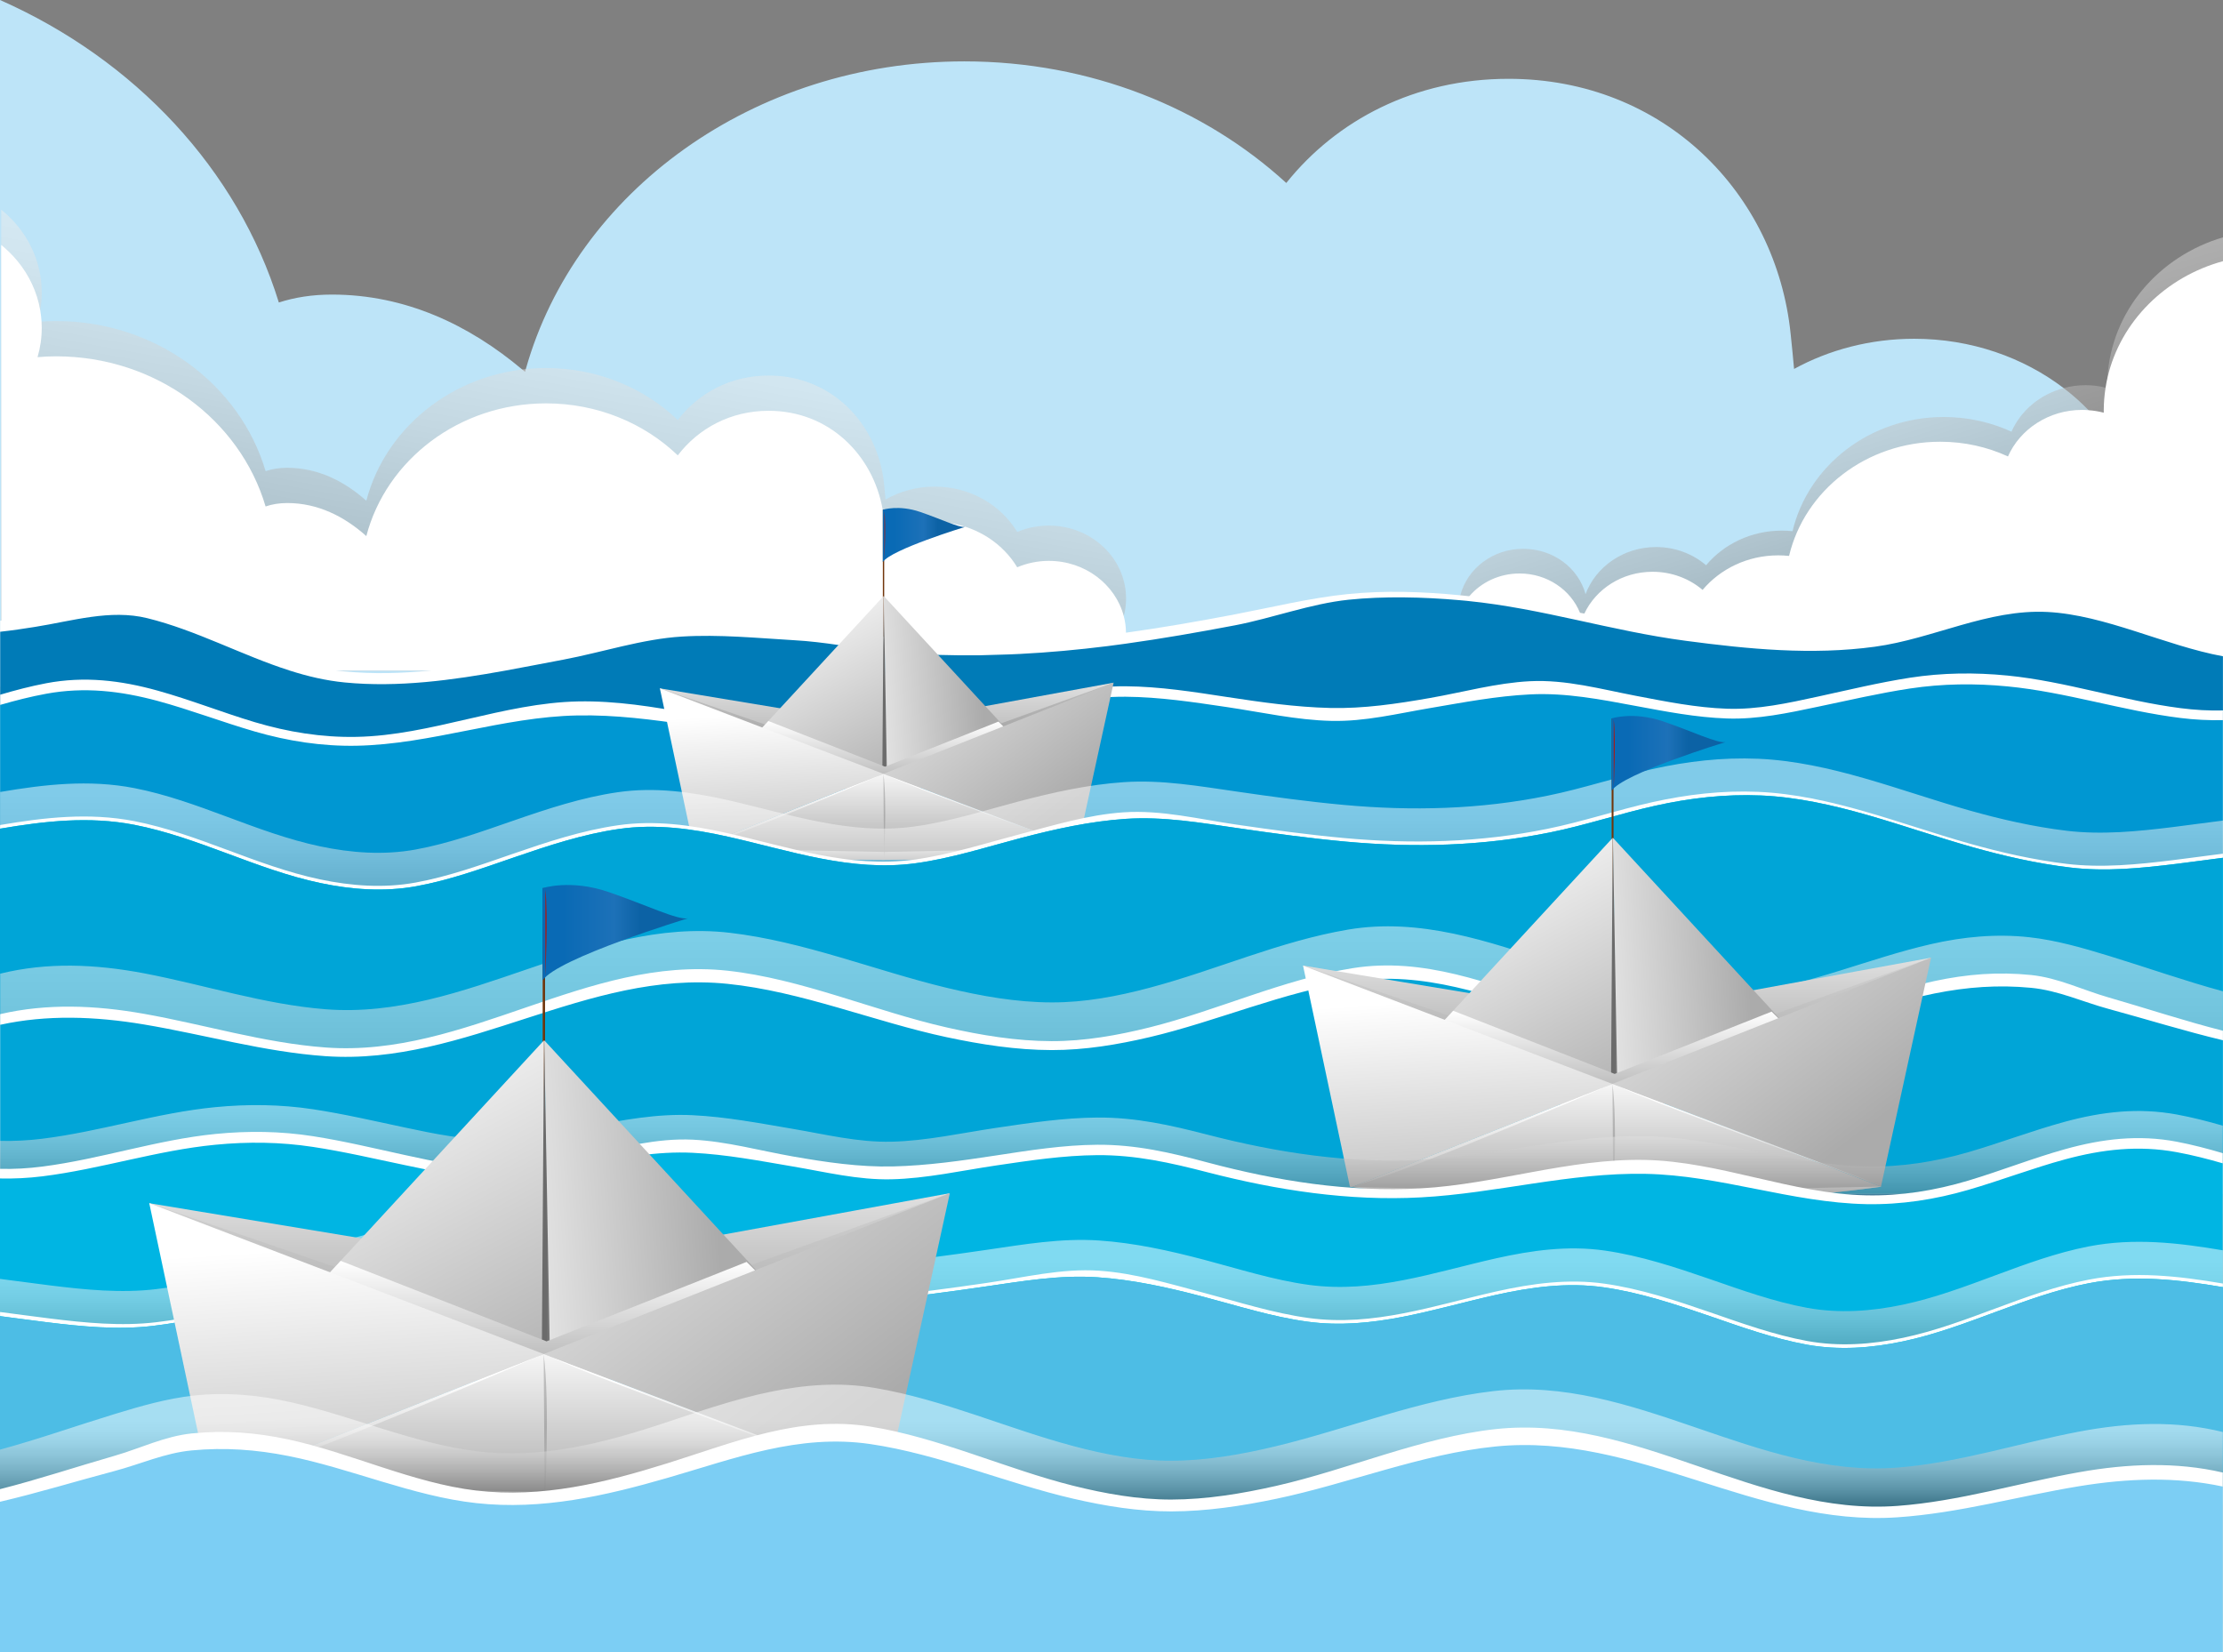
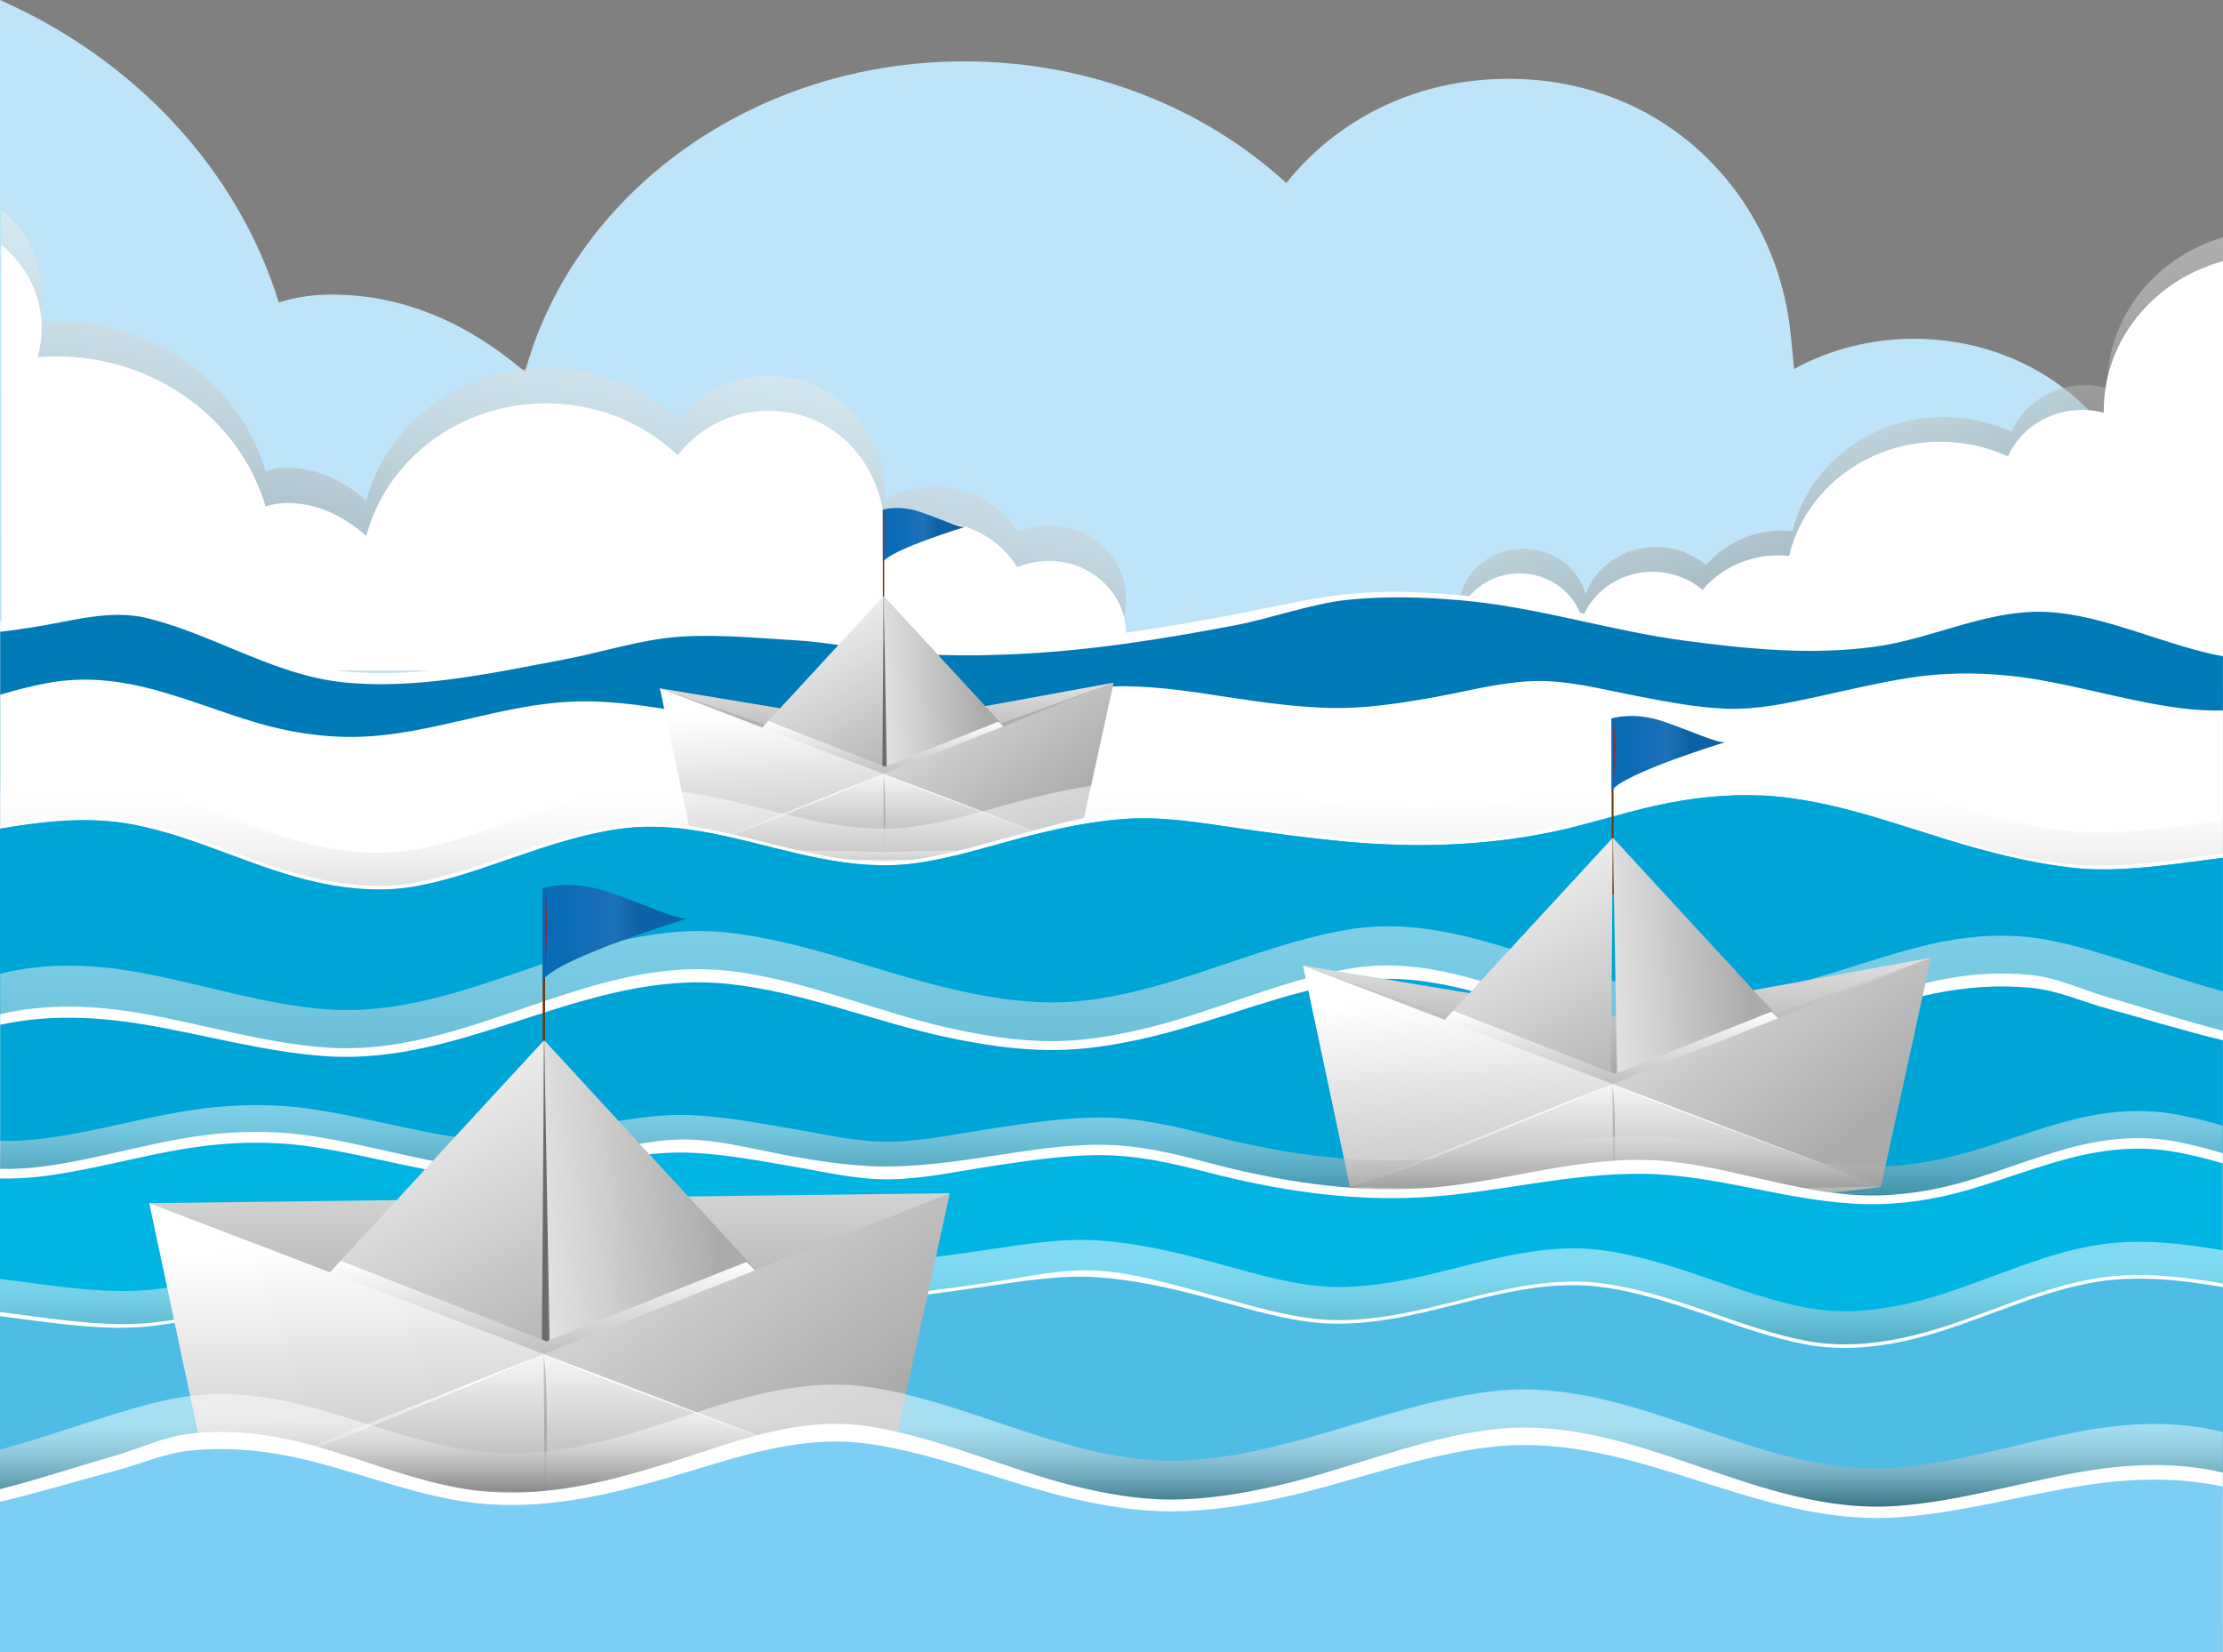
<svg xmlns="http://www.w3.org/2000/svg" width="370" height="275" viewBox="0 0 370 275" fill="none">
  <rect x="0" y="0" width="370" height="275" fill="#808080" stroke="none" />
  <g clip-path="url(#clip0_212_17)">
    <path d="M370 71.913V111.627H369.989V114.287H0V0C22.457 9.931 39.571 28.21 46.412 50.352C49.031 49.508 51.945 49.033 55.249 49.033C67.496 49.033 78.096 54.088 86.923 61.508C87.081 61.624 87.229 61.761 87.387 61.887L87.514 61.444C95.812 31.999 125.353 10.216 160.511 10.216C181.468 10.216 200.441 17.962 214.092 30.458C222.496 19.947 235.546 13.118 251.076 13.118C277.017 13.118 295.641 32.231 298.038 55.576C298.249 57.571 298.439 59.513 298.608 61.413C304.436 58.225 311.288 56.389 318.604 56.389C328.075 56.389 336.753 59.481 343.479 64.6C344.967 65.729 346.361 66.964 347.628 68.283C349.359 70.056 350.88 71.977 352.178 74.035C356.106 72.452 360.445 71.555 365.038 71.555C366.727 71.555 368.385 71.671 370 71.913Z" fill="#BDE4F8" />
    <path style="mix-blend-mode:multiply" opacity="0.5" d="M187.423 99.638C187.423 100.641 187.296 101.612 187.043 102.551C186.768 103.607 186.346 104.609 185.797 105.538C185.375 106.266 184.868 106.942 184.298 107.564C182.324 109.707 179.579 111.195 176.464 111.627H172.674C170.319 111.3 168.166 110.371 166.402 108.989C165.938 108.651 165.505 108.261 165.093 107.849C164.46 108.303 163.784 108.715 163.077 109.084C161.44 109.918 159.635 110.488 157.713 110.73C157.016 110.825 156.299 110.868 155.57 110.868C152.54 110.868 149.71 110.065 147.314 108.651C147.293 108.662 147.282 108.651 147.261 108.63C147.177 108.588 147.092 108.535 147.008 108.482C146.986 108.472 146.965 108.461 146.955 108.451C146.934 108.44 146.902 108.419 146.881 108.408C146.606 109.622 146.269 110.667 145.91 111.627H0.201V34.901C2.967 37.128 5.057 40.094 6.134 43.471C6.662 45.128 6.947 46.88 6.947 48.695C6.947 49.698 6.863 50.679 6.694 51.629C6.588 52.294 6.44 52.938 6.25 53.571C6.472 53.55 6.694 53.539 6.915 53.529C7.718 53.465 8.52 53.444 9.333 53.444C25.951 53.444 39.951 64.019 44.206 78.425C45.272 78.066 46.465 77.866 47.816 77.866C52.916 77.866 57.319 80.103 60.972 83.354C64.297 70.668 76.428 61.265 90.882 61.265C99.466 61.265 107.226 64.579 112.811 69.919C116.253 65.423 121.595 62.51 127.94 62.51C138.551 62.51 146.174 70.679 147.155 80.652C147.24 81.507 147.314 82.341 147.388 83.153C149.774 81.792 152.572 81 155.57 81C161.451 81 166.582 84.04 169.306 88.546C170.911 87.871 172.695 87.491 174.564 87.491C181.669 87.491 187.423 92.926 187.423 99.638Z" fill="url(#paint0_linear_212_17)" />
    <path d="M187.423 105.506C187.423 106.066 187.381 106.625 187.307 107.163C187.064 108.778 186.483 110.287 185.649 111.627H0.201V40.769C1.204 41.582 2.112 42.49 2.925 43.471C4.846 45.803 6.166 48.59 6.694 51.629C6.799 52.252 6.873 52.885 6.915 53.529C6.937 53.877 6.947 54.225 6.947 54.574C6.947 56.262 6.704 57.898 6.25 59.45C7.264 59.365 8.299 59.312 9.333 59.312C25.951 59.312 39.951 69.887 44.206 84.304C45.272 83.934 46.465 83.734 47.816 83.734C52.916 83.734 57.319 85.971 60.972 89.232C64.297 76.547 76.428 67.143 90.882 67.143C99.466 67.143 107.226 70.447 112.811 75.797C116.253 71.301 121.595 68.378 127.94 68.378C137.949 68.378 145.297 75.66 146.923 84.852C146.923 84.905 146.944 84.947 146.944 84.99C147.039 85.496 147.103 86.013 147.155 86.531C147.155 86.573 147.166 86.604 147.166 86.647C147.166 86.763 147.187 86.879 147.198 86.995C147.24 87.449 147.282 87.892 147.324 88.335L147.388 89.032C149.774 87.66 152.572 86.879 155.57 86.879C156.446 86.879 157.301 86.942 158.136 87.079C162.918 87.818 166.983 90.583 169.306 94.425C170.911 93.749 172.695 93.359 174.564 93.359C180.592 93.359 185.649 97.274 187.043 102.551C187.275 103.438 187.402 104.366 187.412 105.316C187.423 105.38 187.423 105.443 187.423 105.506Z" fill="white" />
    <path style="mix-blend-mode:multiply" opacity="0.5" d="M370 39.503V111.627H252.649C247.36 111.237 243.147 107.226 242.788 102.224C242.767 101.992 242.757 101.76 242.757 101.517C242.757 100.968 242.799 100.44 242.894 99.913C242.936 99.638 243 99.364 243.063 99.09C244.214 94.646 248.458 91.354 253.515 91.354C258.572 91.354 262.69 94.551 263.904 98.889C265.614 94.33 270.228 91.058 275.644 91.058C278.843 91.058 281.757 92.208 283.964 94.087C286.91 90.573 291.46 88.325 296.57 88.325C297.172 88.325 297.774 88.356 298.354 88.42C300.941 77.549 311.224 69.412 323.514 69.412C327.557 69.412 331.379 70.288 334.79 71.861C336.352 68.346 339.551 65.644 343.479 64.6C344.64 64.283 345.865 64.114 347.132 64.114C348.272 64.114 349.391 64.251 350.447 64.526C350.552 64.526 350.647 64.568 350.742 64.589C350.742 64.484 350.732 64.378 350.732 64.272C350.732 63.787 350.742 63.302 350.774 62.816C351.418 51.83 359.294 42.658 370 39.503Z" fill="url(#paint1_linear_212_17)" />
    <path d="M370 43.471V111.627H244.266C242.957 109.949 242.165 107.881 242.165 105.622C242.165 104.43 242.387 103.279 242.788 102.224C243.073 101.432 243.475 100.694 243.95 100.008C244.14 99.744 244.34 99.49 244.552 99.248C246.515 96.936 249.545 95.459 252.924 95.459C257.517 95.459 261.434 98.182 262.975 102.002C263.112 102.329 263.228 102.667 263.323 103.005C263.44 102.709 263.556 102.414 263.703 102.129C265.636 98.034 269.985 95.174 275.053 95.174C278.252 95.174 281.177 96.314 283.383 98.192C286.329 94.689 290.869 92.441 295.979 92.441C296.591 92.441 297.182 92.472 297.774 92.536C300.36 81.655 310.633 73.528 322.933 73.528C326.977 73.528 330.799 74.404 334.209 75.977C336.225 71.428 340.998 68.23 346.54 68.23C346.91 68.23 347.269 68.241 347.628 68.283C348.494 68.336 349.338 68.484 350.151 68.695C350.151 68.6 350.151 68.494 350.151 68.388C350.151 67.08 350.257 65.782 350.457 64.526C350.542 63.945 350.658 63.375 350.785 62.816C352.949 53.518 360.403 46.088 370.011 43.471H370Z" fill="white" />
    <path d="M369.989 107.427V197.335H0.032V103.322C0.084 103.322 0.148 103.322 0.201 103.3C2.069 103.1 3.928 102.815 5.796 102.519C12.004 101.538 17.906 100.989 24.082 102.509C34.904 105.179 45.019 110.255 56.147 111.627C56.558 111.68 56.981 111.722 57.403 111.765C62.08 112.218 66.8 112.092 71.508 111.627C79.004 110.899 86.49 109.337 93.764 107.965C100.194 106.752 106.592 105.696 113.127 105.306C119.42 104.926 125.723 105.084 132.005 105.443C134.908 105.612 137.812 105.854 140.715 106.108C142.806 106.287 144.885 106.477 146.976 106.646C146.986 106.657 147.008 106.657 147.018 106.657C147.092 106.657 147.155 106.667 147.229 106.667C147.24 106.678 147.25 106.678 147.261 106.667C148.465 106.773 149.679 106.868 150.882 106.942C152.044 107.015 153.216 107.079 154.377 107.121C159.498 107.343 164.618 107.279 169.739 107.026C175.113 106.762 180.455 106.234 185.797 105.538L187.412 105.316C193.473 104.472 199.512 103.417 205.53 102.266C211.78 101.074 217.977 99.543 224.312 98.889C230.541 98.256 236.844 98.477 243.063 99.09C243.137 99.09 243.2 99.09 243.274 99.111C243.696 99.153 244.129 99.195 244.552 99.248C250.728 99.913 256.851 100.936 262.975 102.002L263.704 102.129C269.32 103.11 274.948 104.092 280.586 104.841C291.048 106.224 301.532 107.258 312.059 105.823C321.761 104.504 331.158 100.673 341.071 101.169C350.711 101.665 360.371 105.738 369.989 107.427Z" fill="white" />
    <path d="M369.989 109.253V199.161H0.032V105.158C0.084 105.147 0.148 105.147 0.201 105.137C2.069 104.936 3.928 104.651 5.796 104.356C12.004 103.374 18.35 101.38 24.515 102.899C32.698 104.915 40.246 109.073 48.239 111.627C51.216 112.577 54.246 113.295 57.403 113.601C66.272 114.466 75.278 113.221 84.104 111.627C87.356 111.036 90.576 110.403 93.764 109.802C100.194 108.588 106.941 106.351 113.476 105.96C119.758 105.58 125.966 106.203 132.248 106.572C134.708 106.709 137.136 107.015 139.554 107.364C142.024 107.712 144.484 108.102 146.955 108.398C146.976 108.398 146.986 108.398 147.008 108.398L147.261 108.43H147.303C148.486 108.567 149.679 108.683 150.882 108.767C152.635 108.883 154.388 108.957 156.13 109.01C158.452 109.084 160.764 109.095 163.077 109.073C164.185 109.052 165.294 109.021 166.402 108.978C166.413 108.978 166.413 108.978 166.413 108.978C167.521 108.957 168.63 108.905 169.739 108.852C174.606 108.609 179.462 108.155 184.298 107.554C185.301 107.427 186.304 107.3 187.307 107.153C193.409 106.308 199.48 105.242 205.53 104.092C211.78 102.899 218.136 100.483 224.471 99.828C230.32 99.216 236.939 99.374 242.894 99.902C243.253 99.934 243.601 99.966 243.95 99.997L244.267 100.029C256.778 101.285 268.117 105.021 280.586 106.667C291.048 108.05 301.532 109.084 312.059 107.649C321.761 106.329 330.862 101.359 340.776 101.865C350.415 102.361 360.34 107.459 369.989 109.242V109.253Z" fill="#007BB7" />
    <path d="M369.989 118.255C367.667 118.318 365.302 118.181 362.926 117.875C353.234 116.63 343.88 113.421 334.146 112.451C328.698 111.912 323.324 111.976 317.908 112.809C312.755 113.611 307.698 114.836 302.609 115.944C297.615 117.031 292.558 118.15 287.416 117.97C282.285 117.791 277.281 116.778 272.245 115.817C266.406 114.699 260.642 113.094 254.666 113.39C249.039 113.675 243.549 115.216 238.006 116.187C232.516 117.147 226.962 117.981 221.377 117.844C215.602 117.706 209.901 116.883 204.21 116.018C198.635 115.163 193.019 114.276 187.37 114.234C180.941 114.192 175.144 115.543 168.989 117.189C157.418 120.271 145.487 122.171 133.483 121.495C120.961 120.788 108.851 116.514 96.245 116.756C83.787 116.999 71.783 122.413 59.346 122.656C53.571 122.772 47.933 121.854 42.4 120.208C36.974 118.582 31.705 116.482 26.247 114.962C20.081 113.242 14.042 112.524 7.697 113.728C5.099 114.224 2.555 114.888 0.032 115.638V149.093C6.641 147.911 13.282 147.056 19.923 148.091C30.09 149.674 39.307 154.317 49.126 157.125C54.331 158.613 59.736 159.605 65.174 159.257C71.16 158.866 76.967 156.893 82.594 154.961C92.571 151.531 102.622 147.869 113.339 149.146C124.16 150.434 134.433 155.12 145.403 155.341C157.354 155.584 168.672 150.286 180.328 148.365C186.008 147.436 191.805 147.109 197.527 147.89C203.745 148.734 209.932 149.737 216.151 150.507C227.765 151.932 239.515 152.65 251.15 150.951C263.45 149.157 275.117 144.112 287.617 143.637C300.107 143.173 311.911 147.479 323.704 151.004C329.912 152.85 336.194 154.602 342.634 155.447C349.233 156.312 355.831 155.795 362.409 154.94C364.932 154.613 367.456 154.244 369.989 153.916V118.255Z" fill="white" />
-     <path d="M369.989 119.87C367.667 119.923 365.302 119.807 362.926 119.511C353.234 118.308 343.88 115.195 334.146 114.255C328.698 113.728 323.324 113.791 317.908 114.604C312.755 115.385 307.698 116.567 302.609 117.632C297.615 118.688 292.558 119.775 287.416 119.595C282.285 119.416 277.281 118.445 272.245 117.506C266.406 116.419 260.673 115.29 254.698 115.585C249.06 115.859 243.549 116.925 238.006 117.865C232.516 118.793 227.205 120.123 221.62 119.997C215.845 119.87 209.901 118.54 204.21 117.696C198.635 116.873 193.019 116.018 187.37 115.976C180.941 115.933 175.144 117.242 168.989 118.836C157.418 121.822 145.487 123.659 133.483 123.004C120.961 122.329 108.714 118.846 96.108 119.089C83.65 119.321 71.783 123.891 59.335 124.134C53.56 124.239 47.922 123.363 42.39 121.759C36.963 120.186 31.695 118.15 26.236 116.672C20.07 115.005 14.031 114.308 7.686 115.48C5.089 115.954 2.544 116.609 0.021 117.337V149.727C6.63 148.576 13.271 147.753 19.912 148.756C30.079 150.286 39.296 154.782 49.115 157.505C54.32 158.951 59.726 159.911 65.163 159.573C71.149 159.204 76.956 157.283 82.584 155.415C92.561 152.101 102.612 148.555 113.328 149.779C124.15 151.025 134.423 155.563 145.392 155.774C157.344 156.006 168.662 150.887 180.318 149.03C185.998 148.122 191.794 147.816 197.516 148.566C203.735 149.378 209.922 150.36 216.14 151.099C227.754 152.481 239.505 153.167 251.14 151.531C263.44 149.8 275.106 144.903 287.607 144.45C300.096 143.996 311.9 148.175 323.693 151.584C329.901 153.378 336.183 155.067 342.623 155.879C349.222 156.713 355.821 156.217 362.398 155.394C364.922 155.077 367.445 154.718 369.979 154.412V119.88L369.989 119.87Z" fill="#0097D2" />
    <path d="M147.166 84.852H146.944V106.013H147.166V84.852Z" fill="url(#paint2_linear_212_17)" />
    <path d="M146.923 84.852C146.923 84.852 149.573 83.987 153.142 85.211C156.71 86.436 159.666 87.881 160.638 87.702C160.638 87.702 148.274 91.47 146.934 93.559V84.852H146.923Z" fill="url(#paint3_linear_212_17)" />
    <path d="M147.198 84.979V93.179C147.198 93.179 147.483 87.396 147.198 84.979Z" fill="url(#paint4_linear_212_17)" />
    <path d="M110.403 115.29L109.833 114.582L146.733 120.693L185.354 113.633L147.071 134.487L110.403 115.29Z" fill="url(#paint5_linear_212_17)" />
    <path style="mix-blend-mode:multiply" d="M110.403 115.29L109.833 114.582L147.219 127.426L185.354 113.633L147.071 134.487L110.403 115.29Z" fill="url(#paint6_linear_212_17)" />
    <path d="M147.092 99.216L146.638 129.126H147.789L147.092 99.216Z" fill="url(#paint7_linear_212_17)" />
    <path d="M125.797 122.276L147.071 99.216L146.849 130.213L125.797 122.276Z" fill="url(#paint8_linear_212_17)" />
    <path d="M168.366 122.276L147.092 99.216L147.652 130.213L168.366 122.276Z" fill="url(#paint9_linear_212_17)" />
    <path style="mix-blend-mode:multiply" d="M147.652 130.213L168.366 122.276L166.181 120.113L147.314 127.616L127.887 120.018L125.797 122.276L146.849 130.213L146.86 129.126H147.631L147.652 130.213Z" fill="url(#paint10_linear_212_17)" />
    <path d="M109.833 114.582L115.471 141.178C115.556 141.188 115.651 141.199 115.735 141.21L147.039 128.809L109.833 114.582Z" fill="url(#paint11_linear_212_17)" />
    <path d="M185.354 113.633L147.039 128.809L179.336 141.157L185.354 113.633Z" fill="url(#paint12_linear_212_17)" />
    <path d="M179.336 141.157L147.05 128.809L115.746 141.21C119.863 141.769 123.981 142.181 128.025 142.476C132.037 142.75 136.83 142.993 142.172 143.099C155.412 143.31 166.772 142.518 173.381 141.896C175.366 141.685 177.351 141.452 179.346 141.178L179.336 141.157Z" fill="url(#paint13_linear_212_17)" />
    <path style="mix-blend-mode:multiply" d="M179.336 141.157L147.219 141.811L115.746 141.21C119.863 141.769 123.981 142.181 128.025 142.476C132.037 142.75 136.83 142.993 142.172 143.099C155.412 143.31 166.772 142.518 173.381 141.896C175.366 141.685 177.351 141.452 179.346 141.178L179.336 141.157Z" fill="url(#paint14_linear_212_17)" />
    <path style="mix-blend-mode:screen" d="M116.274 140.988L147.039 128.809C147.039 128.809 124.203 138.719 116.274 140.988Z" fill="url(#paint15_linear_212_17)" />
    <path d="M147.789 129.126L179.082 140.946C179.082 140.946 152.044 131.141 147.789 129.126Z" fill="url(#paint16_linear_212_17)" />
    <path d="M147.039 128.809L147.134 142.898C147.134 142.898 147.662 133.611 147.039 128.809Z" fill="url(#paint17_linear_212_17)" />
    <path style="mix-blend-mode:multiply" opacity="0.5" d="M369.989 136.587C367.202 136.935 364.415 137.326 361.627 137.674C355.799 138.392 349.824 138.983 343.975 138.286C338.474 137.621 333.068 136.397 327.737 134.888C316.271 131.648 304.626 126.804 292.6 126.297C286.677 126.044 280.786 126.73 275.011 128.017C269.151 129.326 263.45 131.257 257.569 132.45C246.367 134.74 234.997 135.025 223.636 133.98C217.671 133.432 211.727 132.619 205.804 131.753C199.575 130.856 193.399 129.769 187.085 130.191C181.151 130.593 175.355 131.88 169.612 133.389C163.868 134.898 158.061 136.777 152.16 137.579C141.338 139.046 131.35 135.489 120.961 133.147C115.028 131.817 108.957 130.983 102.886 131.859C96.858 132.724 91.093 134.645 85.36 136.629C80.049 138.466 74.707 140.397 69.164 141.41C63.875 142.371 58.48 141.98 53.243 140.872C42.654 138.635 32.993 133.263 22.361 131.184C14.812 129.717 7.422 130.571 0.031 131.827V167.657C7.865 165.716 15.995 165.99 24.135 167.584C34.197 169.547 44.068 172.86 54.352 173.557C66.293 174.38 77.304 170.676 88.432 166.824C98.969 163.172 110.308 159.246 121.637 160.829C133.557 162.497 144.811 166.781 156.446 169.663C162.549 171.172 168.894 172.491 175.207 172.417C181.151 172.343 186.99 171.256 192.691 169.62C203.703 166.465 214.345 161.663 225.769 160.101C236.876 158.581 247.539 162.085 257.939 165.568C269.003 169.272 280.279 172.544 292.051 170.655C302.535 168.977 312.291 164.565 322.669 162.465C327.673 161.452 332.836 160.935 337.925 161.578C342.106 162.106 346.181 163.151 350.204 164.375C356.211 166.201 363.021 168.776 370 170.729V136.587H369.989Z" fill="url(#paint18_linear_212_17)" />
    <path d="M369.989 142.096C367.202 142.444 364.415 142.845 361.628 143.183C355.8 143.901 349.824 144.492 343.975 143.795C338.474 143.13 333.069 141.906 327.737 140.397C316.271 137.157 304.626 132.313 292.6 131.806C286.677 131.553 280.786 132.239 275.011 133.527C269.151 134.835 263.45 136.767 257.569 137.959C246.368 140.249 234.997 140.534 223.636 139.489C217.671 138.941 211.727 138.128 205.804 137.263C199.575 136.355 193.346 134.793 187.022 135.215C181.088 135.616 175.345 137.389 169.601 138.898C163.858 140.408 158.051 142.286 152.149 143.088C141.327 144.555 131.34 140.999 120.951 138.656C115.017 137.326 108.947 136.492 102.876 137.368C96.847 138.233 91.083 140.154 85.35 142.128C80.039 143.964 74.697 145.896 69.154 146.909C63.864 147.869 58.469 147.479 53.233 146.37C42.643 144.133 32.983 138.761 22.351 136.682C14.802 135.215 7.412 136.07 0.021 137.326V173.156C7.855 171.204 15.985 171.488 24.125 173.082C34.186 175.045 44.058 178.359 54.341 179.066C66.282 179.889 77.294 176.185 88.422 172.333C98.959 168.681 110.298 164.755 121.626 166.338C133.546 168.006 144.801 172.301 156.436 175.172C162.538 176.681 168.883 178 175.197 177.926C181.141 177.852 186.98 176.765 192.681 175.13C203.693 171.974 214.335 167.161 225.759 165.61C236.865 164.09 247.529 167.594 257.928 171.077C268.993 174.792 280.269 178.053 292.041 176.164C302.525 174.486 312.28 170.074 322.659 167.974C327.663 166.961 332.826 166.444 337.915 167.088C342.096 167.615 346.171 168.66 350.193 169.884C356.201 171.7 363.011 174.285 369.989 176.238V142.096Z" fill="white" />
    <path d="M369.989 142.782C367.403 143.109 364.816 143.479 362.219 143.795C356.38 144.513 350.394 145.115 344.534 144.397C339.023 143.732 333.607 142.508 328.265 140.999C316.778 137.759 305.111 132.914 293.065 132.408C287.131 132.155 281.23 132.841 275.454 134.128C269.584 135.437 263.883 137.368 257.981 138.561C246.769 140.84 235.377 141.136 223.995 140.091C218.02 139.542 212.076 138.73 206.132 137.864C199.892 136.967 193.705 135.88 187.381 136.302C181.437 136.703 175.63 137.991 169.876 139.5C164.122 141.009 158.304 142.888 152.403 143.69C141.57 145.157 131.561 141.6 121.151 139.268C115.207 137.938 109.126 137.104 103.045 137.98C97.006 138.846 91.23 140.766 85.487 142.74C80.166 144.576 74.813 146.508 69.26 147.521C63.959 148.481 58.554 148.091 53.307 146.983C42.696 144.745 33.025 139.373 22.372 137.294C14.813 135.827 7.401 136.682 0 137.938V173.768C7.855 171.826 15.985 172.111 24.146 173.694C34.229 175.657 44.111 178.971 54.415 179.668C66.377 180.491 77.4 176.786 88.549 172.934C99.107 169.283 110.467 165.357 121.806 166.94C133.736 168.607 145.023 172.903 156.679 175.773C162.792 177.283 169.147 178.602 175.472 178.528C181.426 178.454 187.275 177.367 192.987 175.731C204.009 172.576 214.673 167.763 226.118 166.212C237.246 164.692 247.93 168.196 258.34 171.678C269.426 175.383 280.723 178.654 292.516 176.765C303.01 175.087 312.787 170.676 323.186 168.576C328.201 167.562 333.375 167.045 338.464 167.689C342.655 168.217 346.731 169.262 350.764 170.486C356.613 172.259 363.211 174.739 369.979 176.66V142.772L369.989 142.782Z" fill="#00D1ED" />
    <path d="M369.989 142.782C367.403 143.109 364.816 143.479 362.219 143.795C356.38 144.513 350.394 145.115 344.534 144.397C339.023 143.732 333.607 142.508 328.265 140.999C316.778 137.759 305.111 132.914 293.065 132.408C287.131 132.155 281.23 132.841 275.454 134.128C269.584 135.437 263.883 137.368 257.981 138.561C246.769 140.84 235.377 141.136 223.995 140.091C218.02 139.542 212.076 138.73 206.132 137.864C199.892 136.967 193.705 135.88 187.381 136.302C181.437 136.703 175.63 137.991 169.876 139.5C164.122 141.009 158.304 142.888 152.403 143.69C141.57 145.157 131.561 141.6 121.151 139.268C115.207 137.938 109.126 137.104 103.045 137.98C97.006 138.846 91.23 140.766 85.487 142.74C80.166 144.576 74.813 146.508 69.26 147.521C63.959 148.481 58.554 148.091 53.307 146.983C42.696 144.745 33.025 139.373 22.372 137.294C14.813 135.827 7.401 136.682 0 137.938V173.768C7.855 171.826 15.985 172.111 24.146 173.694C34.229 175.657 44.111 178.971 54.415 179.668C66.377 180.491 77.4 176.786 88.549 172.934C99.107 169.283 110.467 165.357 121.806 166.94C133.736 168.607 145.023 172.903 156.679 175.773C162.792 177.283 169.147 178.602 175.472 178.528C181.426 178.454 187.275 177.367 192.987 175.731C204.009 172.576 214.673 167.763 226.118 166.212C237.246 164.692 247.93 168.196 258.34 171.678C269.426 175.383 280.723 178.654 292.516 176.765C303.01 175.087 312.787 170.676 323.186 168.576C328.201 167.562 333.375 167.045 338.464 167.689C342.655 168.217 346.731 169.262 350.764 170.486C356.613 172.259 363.211 174.739 369.979 176.66V142.772L369.989 142.782Z" fill="#00A5D7" />
    <path style="mix-blend-mode:multiply" opacity="0.5" d="M369.989 165.008C363.591 163.267 357.309 161.04 350.964 159.098C346.646 157.779 342.243 156.502 337.746 156.006C332.256 155.404 326.766 155.922 321.392 157.156C311.098 159.51 301.268 163.932 290.742 165.262C279.751 166.655 269.278 163.869 258.942 160.418C247.751 156.671 236.306 152.713 224.354 154.74C212.984 156.671 202.447 161.462 191.34 164.417C186.029 165.832 180.56 166.876 175.039 166.855C169.158 166.845 163.288 165.8 157.576 164.428C145.561 161.526 133.8 156.703 121.468 155.267C97.987 152.544 77.674 169.842 54.183 167.995C43.889 167.182 34.07 163.932 23.966 162.011C15.847 160.47 7.813 160.143 0.032 162.074V193.968H369.989V165.008Z" fill="url(#paint19_linear_212_17)" />
    <path d="M369.989 171.573C363.591 169.948 357.309 167.858 350.964 166.032C346.646 164.797 342.571 162.76 338.063 162.296C332.572 161.737 327.367 162.148 321.993 163.299C311.7 165.504 301.258 170.56 290.732 171.805C279.741 173.103 269.268 170.507 258.931 167.267C247.74 163.763 237.087 159.257 225.136 161.156C213.765 162.961 202.436 168.248 191.34 171.014C186.029 172.333 180.56 173.314 175.039 173.304C169.158 173.293 163.288 172.322 157.576 171.024C145.561 168.301 133.42 162.919 121.077 161.578C97.597 159.035 77.674 176.09 54.183 174.359C43.889 173.599 34.07 170.549 23.966 168.755C15.847 167.309 7.813 167.003 0.032 168.808V198.686H369.989V171.552V171.573Z" fill="white" />
    <path d="M369.989 173.156C363.591 171.626 357.309 169.663 350.964 167.942C346.646 166.771 342.571 164.861 338.063 164.428C332.572 163.9 327.367 164.291 321.993 165.367C311.7 167.446 301.258 172.206 290.732 173.378C279.741 174.602 269.268 172.153 258.931 169.103C247.74 165.8 237.087 161.557 225.136 163.352C213.765 165.061 202.436 170.032 191.34 172.639C186.029 173.884 180.56 174.802 175.039 174.792C169.158 174.781 163.288 173.863 157.576 172.649C145.561 170.085 133.42 165.019 121.077 163.763C97.597 161.367 77.674 177.43 54.183 175.805C43.889 175.087 34.07 172.217 23.966 170.528C15.847 169.167 7.813 168.882 0.032 170.581V198.728H369.989V173.177V173.156Z" fill="#00A5D7" />
    <path d="M268.55 119.585H268.243V148.882H268.55V119.585Z" fill="url(#paint20_linear_212_17)" />
    <path d="M268.222 119.585C268.222 119.585 271.886 118.392 276.827 120.081C281.768 121.78 285.864 123.775 287.205 123.522C287.205 123.522 270.091 128.735 268.243 131.627L268.222 119.574V119.585Z" fill="url(#paint21_linear_212_17)" />
    <path d="M268.592 119.764V131.11C268.592 131.11 268.993 123.11 268.592 119.764Z" fill="url(#paint22_linear_212_17)" />
    <path d="M217.671 161.705L216.879 160.724L267.948 169.188L321.402 159.415L268.423 188.269L217.671 161.705Z" fill="url(#paint23_linear_212_17)" />
    <path style="mix-blend-mode:multiply" d="M217.671 161.705L216.879 160.724L268.623 178.496L321.402 159.415L268.423 188.269L217.671 161.705Z" fill="url(#paint24_linear_212_17)" />
-     <path d="M268.455 139.458L267.821 180.86H269.415L268.455 139.458Z" fill="url(#paint25_linear_212_17)" />
    <path d="M238.977 171.383L268.423 139.458L268.127 182.359L238.977 171.383Z" fill="url(#paint26_linear_212_17)" />
    <path d="M297.9 171.383L268.455 139.458L269.215 182.359L297.9 171.383Z" fill="url(#paint27_linear_212_17)" />
    <path style="mix-blend-mode:multiply" d="M269.215 182.359L297.9 171.383L294.87 168.386L268.75 178.76L241.87 168.248L238.977 171.383L268.127 182.359V180.86H269.194L269.215 182.359Z" fill="url(#paint28_linear_212_17)" />
    <path d="M216.879 160.724L224.682 197.535C224.798 197.556 224.925 197.567 225.041 197.588L268.37 180.428L216.869 160.734L216.879 160.724Z" fill="url(#paint29_linear_212_17)" />
    <path d="M321.402 159.415L268.381 180.417L313.072 197.514L321.402 159.415Z" fill="url(#paint30_linear_212_17)" />
    <path d="M313.072 197.514L268.381 180.417L225.051 197.577C230.752 198.348 236.443 198.918 242.039 199.329C247.582 199.709 254.233 200.047 261.613 200.195C279.931 200.49 295.662 199.382 304.816 198.527C307.561 198.232 310.306 197.905 313.061 197.535V197.514H313.072Z" fill="url(#paint31_linear_212_17)" />
    <path style="mix-blend-mode:multiply" d="M313.072 197.514L268.623 198.422L225.062 197.588C230.763 198.358 236.454 198.928 242.049 199.34C247.592 199.72 254.244 200.058 261.624 200.205C279.941 200.501 295.673 199.393 304.826 198.538C307.571 198.242 310.316 197.915 313.072 197.546V197.525V197.514Z" fill="url(#paint32_linear_212_17)" />
    <path style="mix-blend-mode:screen" d="M225.801 197.271L268.381 180.417C268.381 180.417 236.781 194.126 225.801 197.271Z" fill="url(#paint33_linear_212_17)" />
    <path d="M269.415 180.86L312.734 197.219C312.734 197.219 275.307 183.646 269.415 180.86Z" fill="url(#paint34_linear_212_17)" />
    <path d="M268.381 180.417L268.518 199.91C268.518 199.91 269.246 187.066 268.381 180.417Z" fill="url(#paint35_linear_212_17)" />
    <path style="mix-blend-mode:multiply" opacity="0.5" d="M-1.22809e-06 189.905C2.323 189.958 4.688 189.841 7.063 189.546C16.755 188.343 26.11 185.229 35.844 184.29C41.292 183.762 46.666 183.826 52.082 184.638C57.234 185.419 62.291 186.601 67.38 187.678C72.374 188.733 77.431 189.82 82.573 189.641C87.704 189.462 92.709 188.491 97.745 187.551C103.583 186.464 109.316 185.335 115.292 185.631C120.919 185.905 126.441 186.971 131.984 187.91C137.474 188.839 142.774 190.169 148.37 190.042C154.145 189.915 160.089 188.586 165.779 187.741C171.354 186.918 176.971 186.063 182.619 186.021C189.049 185.979 194.845 187.287 201 188.881C212.572 191.868 224.502 193.704 236.506 193.05C249.028 192.374 261.275 188.892 273.881 189.134C286.34 189.367 298.207 193.936 310.654 194.169C316.429 194.274 322.067 193.398 327.589 191.794C333.016 190.221 338.284 188.185 343.743 186.707C349.908 185.04 355.947 184.343 362.293 185.514C364.89 185.989 367.434 186.644 369.958 187.372V219.761C363.349 218.611 356.708 217.788 350.067 218.791C339.9 220.321 330.693 224.817 320.864 227.54C315.669 228.985 310.253 229.946 304.816 229.608C298.83 229.239 293.023 227.318 287.395 225.45C277.418 222.136 267.367 218.579 256.651 219.814C245.829 221.06 235.546 225.598 224.587 225.809C212.635 226.041 201.317 220.922 189.651 219.054C183.971 218.147 178.174 217.841 172.463 218.59C166.244 219.403 160.057 220.384 153.838 221.123C142.225 222.505 130.474 223.191 118.839 221.556C106.539 219.825 94.873 214.928 82.372 214.474C69.882 214.02 58.079 218.199 46.286 221.608C40.078 223.403 33.796 225.091 27.355 225.914C20.746 226.748 14.158 226.252 7.57 225.429C5.047 225.112 2.523 224.753 -0.011 224.437V189.905H-1.22809e-06Z" fill="url(#paint36_linear_212_17)" />
    <path d="M-1.22809e-06 194.559C2.323 194.622 4.688 194.485 7.063 194.179C16.755 192.934 26.11 189.725 35.844 188.754C41.292 188.216 46.666 188.28 52.082 189.124C57.234 189.926 62.291 191.15 67.38 192.258C72.374 193.345 77.431 194.464 82.573 194.285C87.704 194.105 92.709 193.092 97.745 192.132C103.583 191.013 109.337 189.409 115.323 189.704C120.951 189.989 126.441 191.53 131.984 192.501C137.474 193.461 143.027 194.285 148.612 194.158C154.387 194.021 160.089 193.198 165.779 192.332C171.354 191.477 176.971 190.591 182.619 190.549C189.049 190.506 194.845 191.857 201 193.504C212.572 196.585 224.502 198.485 236.506 197.81C249.028 197.102 261.138 192.828 273.744 193.071C286.202 193.314 298.207 198.728 310.654 198.971C316.429 199.087 322.067 198.168 327.589 196.522C333.016 194.897 338.284 192.797 343.743 191.277C349.908 189.557 355.947 188.839 362.293 190.042C364.89 190.538 367.434 191.203 369.958 191.952V225.408C363.349 224.226 356.708 223.371 350.067 224.405C339.9 225.988 330.693 230.632 320.864 233.439C315.669 234.927 310.253 235.919 304.816 235.571C298.83 235.181 293.023 233.207 287.395 231.276C277.418 227.846 267.367 224.184 256.651 225.461C245.829 226.748 235.546 231.434 224.587 231.656C212.635 231.898 201.317 226.6 189.651 224.69C183.971 223.761 178.174 223.434 172.463 224.215C166.244 225.059 160.057 226.062 153.838 226.832C142.225 228.257 130.474 228.975 118.839 227.276C106.539 225.482 94.873 220.437 82.372 219.962C69.882 219.487 58.079 223.804 46.286 227.329C40.078 229.186 33.796 230.927 27.355 231.772C20.746 232.637 14.158 232.12 7.57 231.265C5.047 230.938 2.523 230.569 -0.011 230.241V194.58L-1.22809e-06 194.559Z" fill="white" />
    <path d="M-1.22809e-06 196.163C2.323 196.216 4.688 196.1 7.063 195.804C16.755 194.601 26.11 191.488 35.844 190.549C41.292 190.021 46.666 190.084 52.082 190.907C57.234 191.688 62.291 192.87 67.38 193.936C72.374 194.992 77.431 196.079 82.573 195.899C87.704 195.72 92.709 194.749 97.745 193.81C103.583 192.723 109.316 191.593 115.292 191.889C120.919 192.163 126.441 193.229 131.984 194.169C137.474 195.097 142.774 196.427 148.37 196.3C154.145 196.174 160.089 194.844 165.779 194C171.354 193.176 176.971 192.322 182.619 192.279C189.049 192.237 194.845 193.546 201 195.139C212.572 198.126 224.502 199.963 236.506 199.308C249.028 198.633 261.275 195.15 273.881 195.393C286.34 195.625 298.207 200.195 310.654 200.437C316.429 200.543 322.067 199.667 327.589 198.063C333.016 196.49 338.284 194.454 343.743 192.976C349.908 191.308 355.947 190.612 362.293 191.783C364.89 192.258 367.434 192.913 369.958 193.641V226.03C363.349 224.88 356.708 224.057 350.067 225.059C339.9 226.59 330.693 231.086 320.864 233.809C315.669 235.254 310.253 236.215 304.816 235.877C298.83 235.508 293.023 233.587 287.395 231.719C277.418 228.405 267.367 224.859 256.651 226.083C245.829 227.329 235.546 231.867 224.587 232.078C212.635 232.31 201.317 227.191 189.651 225.334C183.971 224.426 178.174 224.12 172.463 224.87C166.244 225.682 160.057 226.664 153.838 227.402C142.225 228.785 130.474 229.471 118.839 227.835C106.539 226.104 94.873 221.207 82.372 220.754C69.882 220.3 58.079 224.479 46.286 227.888C40.078 229.682 33.796 231.371 27.355 232.194C20.746 233.028 14.158 232.532 7.57 231.708C5.047 231.392 2.523 231.033 -0.011 230.727V196.195L-1.22809e-06 196.163Z" fill="#00B5E3" />
    <path style="mix-blend-mode:multiply" opacity="0.5" d="M0 212.88C2.787 213.229 5.575 213.619 8.362 213.967C14.19 214.685 20.166 215.287 26.015 214.58C31.515 213.915 36.921 212.69 42.252 211.181C53.718 207.941 65.364 203.097 77.389 202.59C83.312 202.337 89.203 203.023 94.978 204.311C100.838 205.619 106.539 207.551 112.42 208.743C123.622 211.033 134.993 211.318 146.353 210.274C152.318 209.725 158.262 208.912 164.185 208.047C170.414 207.139 176.591 206.063 182.904 206.485C188.838 206.886 194.634 208.173 200.378 209.683C206.121 211.192 211.928 213.07 217.83 213.872C228.651 215.339 238.639 211.783 249.028 209.45C254.962 208.121 261.032 207.287 267.103 208.163C273.132 209.028 278.896 210.949 284.629 212.923C289.94 214.759 295.282 216.69 300.825 217.703C306.114 218.664 311.509 218.273 316.746 217.165C327.336 214.928 336.996 209.556 347.628 207.477C355.177 206.01 362.578 206.865 369.968 208.121V243.951C362.134 241.998 354.005 242.283 345.865 243.877C335.803 245.84 325.932 249.154 315.648 249.85C303.707 250.673 292.695 246.969 281.567 243.117C271.031 239.465 259.692 235.539 248.363 237.122C236.443 238.79 225.188 243.075 213.554 245.956C207.451 247.465 201.106 248.784 194.792 248.71C188.848 248.637 183.01 247.55 177.309 245.914C166.307 242.758 155.654 237.956 144.231 236.394C133.124 234.874 122.461 238.378 112.072 241.861C101.007 245.565 89.731 248.837 77.959 246.937C67.475 245.259 57.72 240.848 47.341 238.748C42.337 237.735 37.174 237.217 32.085 237.861C27.904 238.389 23.829 239.434 19.796 240.658C13.789 242.484 6.979 245.059 0 247.001V212.859L0 212.88Z" fill="url(#paint37_linear_212_17)" />
    <path d="M0 218.389C2.787 218.738 5.575 219.139 8.362 219.476C14.19 220.194 20.166 220.785 26.015 220.089C31.515 219.424 36.921 218.199 42.252 216.69C53.718 213.45 65.364 208.606 77.389 208.099C83.312 207.846 89.203 208.532 94.978 209.82C100.838 211.128 106.539 213.06 112.42 214.252C123.622 216.542 134.993 216.838 146.353 215.783C152.318 215.234 158.262 214.421 164.185 213.556C170.414 212.659 176.643 211.086 182.968 211.519C188.901 211.92 194.645 213.693 200.388 215.202C206.132 216.711 211.938 218.59 217.84 219.392C228.662 220.859 238.65 217.302 249.039 214.97C254.972 213.64 261.043 212.806 267.114 213.682C273.142 214.548 278.907 216.469 284.64 218.442C289.95 220.279 295.293 222.21 300.835 223.223C306.125 224.183 311.52 223.793 316.757 222.685C327.346 220.447 337.007 215.076 347.638 213.007C355.187 211.54 362.588 212.395 369.979 213.651V249.481C362.145 247.539 354.015 247.813 345.875 249.407C335.814 251.37 325.942 254.684 315.659 255.38C303.718 256.204 292.706 252.499 281.578 248.647C271.041 244.995 259.702 241.069 248.373 242.653C236.454 244.32 225.199 248.615 213.564 251.486C207.462 252.995 201.117 254.314 194.803 254.241C188.859 254.167 183.02 253.08 177.319 251.444C166.318 248.288 155.665 243.486 144.241 241.924C133.135 240.405 122.471 243.908 112.082 247.391C101.018 251.106 89.742 254.367 77.97 252.478C67.486 250.8 57.73 246.389 47.352 244.288C42.347 243.275 37.185 242.758 32.096 243.402C27.915 243.93 23.84 244.974 19.806 246.199C13.799 248.024 6.989 250.6 0.011 252.541V218.4L0 218.389Z" fill="white" />
-     <path d="M0 219.075C2.587 219.403 5.173 219.772 7.771 220.089C13.609 220.806 19.595 221.397 25.455 220.701C30.966 220.036 36.382 218.812 41.725 217.302C53.212 214.062 64.878 209.218 76.924 208.712C82.858 208.458 88.76 209.144 94.546 210.432C100.416 211.741 106.117 213.672 112.019 214.864C123.242 217.155 134.623 217.45 146.005 216.395C151.98 215.846 157.924 215.033 163.868 214.168C170.108 213.271 176.295 212.184 182.619 212.606C188.563 213.007 194.37 214.295 200.124 215.804C205.878 217.313 211.696 219.191 217.597 219.994C228.43 221.461 238.439 217.904 248.849 215.572C254.793 214.242 260.874 213.408 266.955 214.284C272.994 215.149 278.77 217.07 284.513 219.044C289.834 220.88 295.187 222.811 300.74 223.825C306.041 224.785 311.446 224.395 316.693 223.286C327.304 221.049 336.975 215.677 347.628 213.609C355.187 212.142 362.599 212.996 370 214.252V250.082C362.156 248.141 354.015 248.415 345.854 250.009C335.771 251.972 325.889 255.285 315.585 255.993C303.623 256.816 292.59 253.111 281.441 249.259C270.883 245.618 259.523 241.682 248.183 243.265C236.253 244.932 224.967 249.228 213.311 252.098C207.198 253.607 200.842 254.927 194.518 254.853C188.563 254.779 182.714 253.692 177.002 252.056C165.98 248.9 155.306 244.098 143.872 242.536C132.744 241.017 122.059 244.521 111.649 248.003C100.564 251.718 89.267 254.979 77.474 253.08C66.979 251.402 57.203 246.99 46.803 244.89C41.788 243.877 36.615 243.36 31.526 243.993C27.334 244.521 23.259 245.565 19.215 246.79C13.366 248.563 6.768 251.043 0 252.964L0 219.075Z" fill="#00D1ED" />
    <path d="M0 219.075C2.587 219.403 5.173 219.772 7.771 220.089C13.609 220.806 19.595 221.397 25.455 220.701C30.966 220.036 36.382 218.812 41.725 217.302C53.212 214.062 64.878 209.218 76.924 208.712C82.858 208.458 88.76 209.144 94.546 210.432C100.416 211.741 106.117 213.672 112.019 214.864C123.242 217.155 134.623 217.45 146.005 216.395C151.98 215.846 157.924 215.033 163.868 214.168C170.108 213.271 176.295 212.184 182.619 212.606C188.563 213.007 194.37 214.295 200.124 215.804C205.878 217.313 211.696 219.191 217.597 219.994C228.43 221.461 238.439 217.904 248.849 215.572C254.793 214.242 260.874 213.408 266.955 214.284C272.994 215.149 278.77 217.07 284.513 219.044C289.834 220.88 295.187 222.811 300.74 223.825C306.041 224.785 311.446 224.395 316.693 223.286C327.304 221.049 336.975 215.677 347.628 213.609C355.187 212.142 362.599 212.996 370 214.252V250.082C362.156 248.141 354.015 248.415 345.854 250.009C335.771 251.972 325.889 255.285 315.585 255.993C303.623 256.816 292.59 253.111 281.441 249.259C270.883 245.618 259.523 241.682 248.183 243.265C236.253 244.932 224.967 249.228 213.311 252.098C207.198 253.607 200.842 254.927 194.518 254.853C188.563 254.779 182.714 253.692 177.002 252.056C165.98 248.9 155.306 244.098 143.872 242.536C132.744 241.017 122.059 244.521 111.649 248.003C100.564 251.718 89.267 254.979 77.474 253.08C66.979 251.402 57.203 246.99 46.803 244.89C41.788 243.877 36.615 243.36 31.526 243.993C27.334 244.521 23.259 245.565 19.215 246.79C13.366 248.563 6.768 251.043 0 252.964L0 219.075Z" fill="#4DBDE5" />
    <path d="M90.713 147.837H90.322V185.187H90.713V147.837Z" fill="url(#paint38_linear_212_17)" />
    <path d="M90.291 147.837C90.291 147.837 94.957 146.307 101.26 148.471C107.553 150.634 112.779 153.178 114.489 152.861C114.489 152.861 92.666 159.51 90.312 163.193L90.28 147.837H90.291Z" fill="url(#paint39_linear_212_17)" />
    <path d="M90.766 148.059V162.528C90.766 162.528 91.273 152.323 90.766 148.059Z" fill="url(#paint40_linear_212_17)" />
    <path d="M25.846 201.525L24.843 200.279L89.953 211.065L158.093 198.612L90.544 235.402L25.846 201.525Z" fill="url(#paint41_linear_212_17)" />
-     <path style="mix-blend-mode:multiply" d="M25.846 201.525L24.843 200.279L90.798 222.938L158.093 198.612L90.544 235.402L25.846 201.525Z" fill="url(#paint42_linear_212_17)" />
+     <path style="mix-blend-mode:multiply" d="M25.846 201.525L24.843 200.279L158.093 198.612L90.544 235.402L25.846 201.525Z" fill="url(#paint42_linear_212_17)" />
    <path d="M90.586 173.167L89.784 225.946H91.811L90.586 173.167Z" fill="url(#paint43_linear_212_17)" />
    <path d="M53.011 213.872L90.544 173.167L90.164 227.856L53.011 213.872Z" fill="url(#paint44_linear_212_17)" />
    <path d="M128.12 213.872L90.586 173.167L91.568 227.856L128.12 213.872Z" fill="url(#paint45_linear_212_17)" />
    <path style="mix-blend-mode:multiply" d="M91.568 227.856L128.12 213.872L124.266 210.052L90.966 223.276L56.696 209.873L53.011 213.872L90.164 227.856L90.175 225.946H91.526L91.568 227.856Z" fill="url(#paint46_linear_212_17)" />
    <path d="M24.843 200.279L34.799 247.201C34.947 247.222 35.105 247.244 35.263 247.265L90.502 225.387L24.853 200.279H24.843Z" fill="url(#paint47_linear_212_17)" />
    <path d="M158.093 198.612L90.491 225.387L147.472 247.18L158.093 198.612Z" fill="url(#paint48_linear_212_17)" />
    <path d="M147.472 247.18L90.502 225.387L35.263 247.265C42.527 248.246 49.791 248.974 56.928 249.502C64.002 249.988 72.469 250.41 81.887 250.6C105.241 250.98 125.301 249.565 136.956 248.468C140.451 248.098 143.956 247.676 147.472 247.201V247.17V247.18Z" fill="url(#paint49_linear_212_17)" />
    <path style="mix-blend-mode:multiply" d="M147.472 247.18L90.798 248.331L35.253 247.265C42.517 248.246 49.78 248.974 56.917 249.502C63.991 249.988 72.459 250.41 81.876 250.6C105.23 250.98 125.29 249.565 136.946 248.468C140.441 248.098 143.946 247.676 147.462 247.201V247.17L147.472 247.18Z" fill="url(#paint50_linear_212_17)" />
    <path style="mix-blend-mode:screen" d="M36.213 246.874L90.491 225.387C90.491 225.387 50.203 242.864 36.213 246.874Z" fill="url(#paint51_linear_212_17)" />
    <path d="M91.811 225.946L147.039 246.811C147.039 246.811 99.318 229.513 91.811 225.946Z" fill="url(#paint52_linear_212_17)" />
    <path d="M90.491 225.387L90.66 250.241C90.66 250.241 91.589 233.861 90.491 225.387Z" fill="url(#paint53_linear_212_17)" />
    <path style="mix-blend-mode:multiply" opacity="0.5" d="M0 241.302C6.409 239.56 12.68 237.333 19.025 235.392C23.343 234.072 27.746 232.795 32.244 232.299C37.734 231.698 43.224 232.215 48.598 233.45C58.892 235.803 68.721 240.225 79.247 241.555C90.238 242.938 100.711 240.162 111.058 236.711C122.249 232.964 133.694 229.007 145.646 231.033C157.016 232.964 167.553 237.756 178.649 240.711C183.96 242.125 189.429 243.17 194.951 243.149C200.831 243.138 206.702 242.093 212.413 240.721C224.428 237.819 236.19 232.996 248.532 231.561C272.013 228.838 292.326 246.135 315.817 244.288C326.111 243.476 335.93 240.225 346.034 238.304C354.153 236.764 362.187 236.436 369.968 238.368V270.261H0V241.302Z" fill="url(#paint54_linear_212_17)" />
    <path d="M0 247.877C6.409 246.251 12.68 244.162 19.025 242.336C23.343 241.091 27.419 239.064 31.927 238.6C37.417 238.041 42.622 238.452 47.996 239.603C58.29 241.808 68.732 246.864 79.258 248.109C90.249 249.407 100.722 246.811 111.069 243.571C122.26 240.067 132.913 235.56 144.864 237.46C156.235 239.265 167.564 244.552 178.66 247.317C183.971 248.637 189.44 249.618 194.961 249.608C200.842 249.597 206.712 248.626 212.424 247.328C224.439 244.605 236.591 239.223 248.923 237.882C272.403 235.339 292.326 252.394 315.817 250.663C326.111 249.903 335.93 246.853 346.034 245.059C354.153 243.613 362.187 243.307 369.968 245.112V274.989H0V247.856V247.877Z" fill="white" />
    <path d="M0 249.977C6.409 248.478 12.68 246.547 19.025 244.869C23.343 243.729 27.419 241.85 31.927 241.428C37.417 240.911 42.622 241.291 47.996 242.357C58.29 244.394 68.732 249.048 79.258 250.199C90.249 251.402 100.722 248.995 111.069 246.009C122.26 242.779 132.913 238.621 144.864 240.373C156.235 242.04 167.564 246.916 178.66 249.47C183.971 250.695 189.44 251.592 194.961 251.581C200.842 251.571 206.712 250.673 212.424 249.481C224.439 246.969 236.591 242.009 248.923 240.774C272.403 238.42 292.326 254.167 315.817 252.563C326.111 251.866 335.93 249.048 346.034 247.391C354.153 246.061 362.187 245.776 369.968 247.444V275.01H0V249.977Z" fill="#7CCEF4" />
  </g>
  <defs>
    <linearGradient id="paint0_linear_212_17" x1="100.162" y1="32.358" x2="79.02" y2="150.405" gradientUnits="userSpaceOnUse">
      <stop stop-color="white" />
      <stop offset="0.09" stop-color="#F8F8F8" />
      <stop offset="0.22" stop-color="#E7E7E7" />
      <stop offset="0.36" stop-color="#CBCBCB" />
      <stop offset="0.52" stop-color="#A4A4A4" />
      <stop offset="0.69" stop-color="#727272" />
      <stop offset="0.86" stop-color="#353535" />
      <stop offset="1" />
    </linearGradient>
    <linearGradient id="paint1_linear_212_17" x1="294.786" y1="33.044" x2="324.728" y2="131.718" gradientUnits="userSpaceOnUse">
      <stop stop-color="white" />
      <stop offset="0.09" stop-color="#F8F8F8" />
      <stop offset="0.22" stop-color="#E7E7E7" />
      <stop offset="0.36" stop-color="#CBCBCB" />
      <stop offset="0.52" stop-color="#A4A4A4" />
      <stop offset="0.69" stop-color="#727272" />
      <stop offset="0.86" stop-color="#353535" />
      <stop offset="1" />
    </linearGradient>
    <linearGradient id="paint2_linear_212_17" x1="145.983" y1="95.438" x2="147.535" y2="95.438" gradientUnits="userSpaceOnUse">
      <stop stop-color="#EA7921" />
      <stop offset="1" stop-color="#391600" />
    </linearGradient>
    <linearGradient id="paint3_linear_212_17" x1="146.311" y1="89.063" x2="159.761" y2="89.063" gradientUnits="userSpaceOnUse">
      <stop offset="0.19" stop-color="#096AB5" />
      <stop offset="0.55" stop-color="#1D71B8" />
      <stop offset="0.73" stop-color="#0C62A5" />
      <stop offset="1" stop-color="#0C62A5" />
    </linearGradient>
    <linearGradient id="paint4_linear_212_17" x1="145.962" y1="89.085" x2="147.557" y2="89.085" gradientUnits="userSpaceOnUse">
      <stop stop-color="#C91D0E" />
      <stop offset="1" stop-color="#A21A16" />
    </linearGradient>
    <linearGradient id="paint5_linear_212_17" x1="147.599" y1="106.277" x2="147.599" y2="127.289" gradientUnits="userSpaceOnUse">
      <stop stop-color="white" />
      <stop offset="0.95" stop-color="#ABABAB" />
    </linearGradient>
    <linearGradient id="paint6_linear_212_17" x1="2.33051e-05" y1="99.649" x2="1.055" y2="128.165" gradientUnits="userSpaceOnUse">
      <stop stop-color="white" />
      <stop offset="0.95" stop-color="#ABABAB" />
    </linearGradient>
    <linearGradient id="paint7_linear_212_17" x1="149.879" y1="114.171" x2="147.208" y2="114.171" gradientUnits="userSpaceOnUse">
      <stop stop-color="white" />
      <stop offset="0.96" stop-color="#6B6B6B" />
    </linearGradient>
    <linearGradient id="paint8_linear_212_17" x1="134.307" y1="106.699" x2="149.152" y2="134.956" gradientUnits="userSpaceOnUse">
      <stop stop-color="#EBEBEB" />
      <stop offset="0.95" stop-color="#ABABAB" />
    </linearGradient>
    <linearGradient id="paint9_linear_212_17" x1="137.727" y1="115.332" x2="164.702" y2="113.6" gradientUnits="userSpaceOnUse">
      <stop stop-color="white" />
      <stop offset="0.95" stop-color="#ABABAB" />
    </linearGradient>
    <linearGradient id="paint10_linear_212_17" x1="147.082" y1="120.049" x2="147.082" y2="132.228" gradientUnits="userSpaceOnUse">
      <stop stop-color="white" />
      <stop offset="0.95" stop-color="#ABABAB" />
    </linearGradient>
    <linearGradient id="paint11_linear_212_17" x1="128.246" y1="118.614" x2="130.409" y2="152.639" gradientUnits="userSpaceOnUse">
      <stop stop-color="white" />
      <stop offset="0.95" stop-color="#ABABAB" />
    </linearGradient>
    <linearGradient id="paint12_linear_212_17" x1="146.659" y1="95.628" x2="178.233" y2="137.021" gradientUnits="userSpaceOnUse">
      <stop stop-color="white" />
      <stop offset="0.95" stop-color="#ABABAB" />
    </linearGradient>
    <linearGradient id="paint13_linear_212_17" x1="147.535" y1="127.184" x2="147.535" y2="143.489" gradientUnits="userSpaceOnUse">
      <stop stop-color="white" />
      <stop offset="0.95" stop-color="#ABABAB" />
    </linearGradient>
    <linearGradient id="paint14_linear_212_17" x1="147.535" y1="139.795" x2="147.535" y2="144.555" gradientUnits="userSpaceOnUse">
      <stop stop-color="white" />
      <stop offset="0.95" stop-color="#ABABAB" />
    </linearGradient>
    <linearGradient id="paint15_linear_212_17" x1="131.456" y1="131.764" x2="132.279" y2="144.65" gradientUnits="userSpaceOnUse">
      <stop stop-color="white" />
      <stop offset="0.95" stop-color="#ABABAB" />
    </linearGradient>
    <linearGradient id="paint16_linear_212_17" x1="163.172" y1="130.814" x2="164.279" y2="148.207" gradientUnits="userSpaceOnUse">
      <stop stop-color="white" />
      <stop offset="0.95" stop-color="#ABABAB" />
    </linearGradient>
    <linearGradient id="paint17_linear_212_17" x1="147.198" y1="115.005" x2="147.198" y2="136.861" gradientUnits="userSpaceOnUse">
      <stop stop-color="white" />
      <stop offset="0.95" stop-color="#ABABAB" />
    </linearGradient>
    <linearGradient id="paint18_linear_212_17" x1="185.005" y1="132.661" x2="185.005" y2="172.649" gradientUnits="userSpaceOnUse">
      <stop stop-color="white" />
      <stop offset="0.09" stop-color="#F8F8F8" />
      <stop offset="0.22" stop-color="#E7E7E7" />
      <stop offset="0.36" stop-color="#CBCBCB" />
      <stop offset="0.52" stop-color="#A4A4A4" />
      <stop offset="0.69" stop-color="#727272" />
      <stop offset="0.86" stop-color="#353535" />
      <stop offset="1" />
    </linearGradient>
    <linearGradient id="paint19_linear_212_17" x1="185.005" y1="148.27" x2="185.005" y2="235.803" gradientUnits="userSpaceOnUse">
      <stop stop-color="white" />
      <stop offset="0.09" stop-color="#F8F8F8" />
      <stop offset="0.22" stop-color="#E7E7E7" />
      <stop offset="0.36" stop-color="#CBCBCB" />
      <stop offset="0.52" stop-color="#A4A4A4" />
      <stop offset="0.69" stop-color="#727272" />
      <stop offset="0.86" stop-color="#353535" />
      <stop offset="1" />
    </linearGradient>
    <linearGradient id="paint20_linear_212_17" x1="266.913" y1="134.234" x2="269.067" y2="134.234" gradientUnits="userSpaceOnUse">
      <stop stop-color="#EA7921" />
      <stop offset="1" stop-color="#391600" />
    </linearGradient>
    <linearGradient id="paint21_linear_212_17" x1="267.367" y1="125.4" x2="285.981" y2="125.4" gradientUnits="userSpaceOnUse">
      <stop offset="0.19" stop-color="#096AB5" />
      <stop offset="0.55" stop-color="#1D71B8" />
      <stop offset="0.73" stop-color="#0C62A5" />
      <stop offset="1" stop-color="#0C62A5" />
    </linearGradient>
    <linearGradient id="paint22_linear_212_17" x1="266.892" y1="125.432" x2="269.088" y2="125.432" gradientUnits="userSpaceOnUse">
      <stop stop-color="#C91D0E" />
      <stop offset="1" stop-color="#A21A16" />
    </linearGradient>
    <linearGradient id="paint23_linear_212_17" x1="269.141" y1="149.231" x2="269.141" y2="178.317" gradientUnits="userSpaceOnUse">
      <stop stop-color="white" />
      <stop offset="0.95" stop-color="#ABABAB" />
    </linearGradient>
    <linearGradient id="paint24_linear_212_17" x1="269.141" y1="140.049" x2="269.141" y2="179.53" gradientUnits="userSpaceOnUse">
      <stop stop-color="white" />
      <stop offset="0.95" stop-color="#ABABAB" />
    </linearGradient>
    <linearGradient id="paint25_linear_212_17" x1="272.308" y1="160.154" x2="268.613" y2="160.154" gradientUnits="userSpaceOnUse">
      <stop stop-color="white" />
      <stop offset="0.96" stop-color="#6B6B6B" />
    </linearGradient>
    <linearGradient id="paint26_linear_212_17" x1="250.749" y1="149.811" x2="271.303" y2="188.93" gradientUnits="userSpaceOnUse">
      <stop stop-color="#EBEBEB" />
      <stop offset="0.95" stop-color="#ABABAB" />
    </linearGradient>
    <linearGradient id="paint27_linear_212_17" x1="255.5" y1="161.758" x2="292.822" y2="159.36" gradientUnits="userSpaceOnUse">
      <stop stop-color="white" />
      <stop offset="0.95" stop-color="#ABABAB" />
    </linearGradient>
    <linearGradient id="paint28_linear_212_17" x1="268.433" y1="168.291" x2="268.433" y2="185.156" gradientUnits="userSpaceOnUse">
      <stop stop-color="white" />
      <stop offset="0.95" stop-color="#ABABAB" />
    </linearGradient>
    <linearGradient id="paint29_linear_212_17" x1="242.366" y1="166.307" x2="245.352" y2="213.398" gradientUnits="userSpaceOnUse">
      <stop stop-color="white" />
      <stop offset="0.95" stop-color="#ABABAB" />
    </linearGradient>
    <linearGradient id="paint30_linear_212_17" x1="267.853" y1="134.497" x2="311.552" y2="191.779" gradientUnits="userSpaceOnUse">
      <stop stop-color="white" />
      <stop offset="0.95" stop-color="#ABABAB" />
    </linearGradient>
    <linearGradient id="paint31_linear_212_17" x1="269.067" y1="178.158" x2="269.067" y2="200.733" gradientUnits="userSpaceOnUse">
      <stop stop-color="white" />
      <stop offset="0.95" stop-color="#ABABAB" />
    </linearGradient>
    <linearGradient id="paint32_linear_212_17" x1="269.067" y1="195.625" x2="269.067" y2="202.211" gradientUnits="userSpaceOnUse">
      <stop stop-color="white" />
      <stop offset="0.95" stop-color="#ABABAB" />
    </linearGradient>
    <linearGradient id="paint33_linear_212_17" x1="246.822" y1="184.512" x2="247.95" y2="202.337" gradientUnits="userSpaceOnUse">
      <stop stop-color="white" />
      <stop offset="0.95" stop-color="#ABABAB" />
    </linearGradient>
    <linearGradient id="paint34_linear_212_17" x1="290.7" y1="183.193" x2="292.23" y2="207.276" gradientUnits="userSpaceOnUse">
      <stop stop-color="white" />
      <stop offset="0.95" stop-color="#ABABAB" />
    </linearGradient>
    <linearGradient id="paint35_linear_212_17" x1="268.592" y1="161.315" x2="268.592" y2="191.562" gradientUnits="userSpaceOnUse">
      <stop stop-color="white" />
      <stop offset="0.95" stop-color="#ABABAB" />
    </linearGradient>
    <linearGradient id="paint36_linear_212_17" x1="184.974" y1="182.654" x2="184.974" y2="208.068" gradientUnits="userSpaceOnUse">
      <stop stop-color="white" />
      <stop offset="0.09" stop-color="#F8F8F8" />
      <stop offset="0.22" stop-color="#E7E7E7" />
      <stop offset="0.36" stop-color="#CBCBCB" />
      <stop offset="0.52" stop-color="#A4A4A4" />
      <stop offset="0.69" stop-color="#727272" />
      <stop offset="0.86" stop-color="#353535" />
      <stop offset="1" />
    </linearGradient>
    <linearGradient id="paint37_linear_212_17" x1="184.974" y1="210.221" x2="184.974" y2="236.331" gradientUnits="userSpaceOnUse">
      <stop stop-color="white" />
      <stop offset="0.09" stop-color="#F8F8F8" />
      <stop offset="0.22" stop-color="#E7E7E7" />
      <stop offset="0.36" stop-color="#CBCBCB" />
      <stop offset="0.52" stop-color="#A4A4A4" />
      <stop offset="0.69" stop-color="#727272" />
      <stop offset="0.86" stop-color="#353535" />
      <stop offset="1" />
    </linearGradient>
    <linearGradient id="paint38_linear_212_17" x1="88.623" y1="166.507" x2="91.368" y2="166.507" gradientUnits="userSpaceOnUse">
      <stop stop-color="#EA7921" />
      <stop offset="1" stop-color="#391600" />
    </linearGradient>
    <linearGradient id="paint39_linear_212_17" x1="89.203" y1="155.257" x2="112.937" y2="155.257" gradientUnits="userSpaceOnUse">
      <stop offset="0.19" stop-color="#096AB5" />
      <stop offset="0.55" stop-color="#1D71B8" />
      <stop offset="0.73" stop-color="#0C62A5" />
      <stop offset="1" stop-color="#0C62A5" />
    </linearGradient>
    <linearGradient id="paint40_linear_212_17" x1="88.591" y1="155.288" x2="91.399" y2="155.288" gradientUnits="userSpaceOnUse">
      <stop stop-color="#C91D0E" />
      <stop offset="1" stop-color="#A21A16" />
    </linearGradient>
    <linearGradient id="paint41_linear_212_17" x1="91.473" y1="185.631" x2="91.473" y2="222.717" gradientUnits="userSpaceOnUse">
      <stop stop-color="white" />
      <stop offset="0.95" stop-color="#ABABAB" />
    </linearGradient>
    <linearGradient id="paint42_linear_212_17" x1="91.473" y1="173.926" x2="91.473" y2="224.257" gradientUnits="userSpaceOnUse">
      <stop stop-color="white" />
      <stop offset="0.95" stop-color="#ABABAB" />
    </linearGradient>
    <linearGradient id="paint43_linear_212_17" x1="95.496" y1="199.562" x2="90.787" y2="199.562" gradientUnits="userSpaceOnUse">
      <stop stop-color="white" />
      <stop offset="0.96" stop-color="#6B6B6B" />
    </linearGradient>
    <linearGradient id="paint44_linear_212_17" x1="68.024" y1="186.369" x2="94.213" y2="236.234" gradientUnits="userSpaceOnUse">
      <stop stop-color="#EBEBEB" />
      <stop offset="0.95" stop-color="#ABABAB" />
    </linearGradient>
    <linearGradient id="paint45_linear_212_17" x1="74.074" y1="201.598" x2="121.658" y2="198.546" gradientUnits="userSpaceOnUse">
      <stop stop-color="white" />
      <stop offset="0.95" stop-color="#ABABAB" />
    </linearGradient>
    <linearGradient id="paint46_linear_212_17" x1="90.565" y1="209.925" x2="90.565" y2="231.423" gradientUnits="userSpaceOnUse">
      <stop stop-color="white" />
      <stop offset="0.95" stop-color="#ABABAB" />
    </linearGradient>
    <linearGradient id="paint47_linear_212_17" x1="57.329" y1="207.403" x2="61.138" y2="267.433" gradientUnits="userSpaceOnUse">
      <stop stop-color="white" />
      <stop offset="0.95" stop-color="#ABABAB" />
    </linearGradient>
    <linearGradient id="paint48_linear_212_17" x1="89.826" y1="166.845" x2="145.534" y2="239.877" gradientUnits="userSpaceOnUse">
      <stop stop-color="white" />
      <stop offset="0.95" stop-color="#ABABAB" />
    </linearGradient>
    <linearGradient id="paint49_linear_212_17" x1="91.368" y1="222.516" x2="91.368" y2="251.286" gradientUnits="userSpaceOnUse">
      <stop stop-color="white" />
      <stop offset="0.95" stop-color="#ABABAB" />
    </linearGradient>
    <linearGradient id="paint50_linear_212_17" x1="91.368" y1="244.774" x2="91.368" y2="253.164" gradientUnits="userSpaceOnUse">
      <stop stop-color="white" />
      <stop offset="0.95" stop-color="#ABABAB" />
    </linearGradient>
    <linearGradient id="paint51_linear_212_17" x1="63.009" y1="230.611" x2="64.444" y2="253.333" gradientUnits="userSpaceOnUse">
      <stop stop-color="white" />
      <stop offset="0.95" stop-color="#ABABAB" />
    </linearGradient>
    <linearGradient id="paint52_linear_212_17" x1="118.955" y1="228.922" x2="120.907" y2="259.623" gradientUnits="userSpaceOnUse">
      <stop stop-color="white" />
      <stop offset="0.95" stop-color="#ABABAB" />
    </linearGradient>
    <linearGradient id="paint53_linear_212_17" x1="90.766" y1="201.029" x2="90.766" y2="239.592" gradientUnits="userSpaceOnUse">
      <stop stop-color="white" />
      <stop offset="0.95" stop-color="#ABABAB" />
    </linearGradient>
    <linearGradient id="paint54_linear_212_17" x1="184.974" y1="236.7" x2="184.974" y2="252.51" gradientUnits="userSpaceOnUse">
      <stop stop-color="white" />
      <stop offset="0.09" stop-color="#F8F8F8" />
      <stop offset="0.22" stop-color="#E7E7E7" />
      <stop offset="0.36" stop-color="#CBCBCB" />
      <stop offset="0.52" stop-color="#A4A4A4" />
      <stop offset="0.69" stop-color="#727272" />
      <stop offset="0.86" stop-color="#353535" />
      <stop offset="1" />
    </linearGradient>
    <clipPath id="clip0_212_17">
      <rect width="370" height="275" fill="white" />
    </clipPath>
  </defs>
</svg>